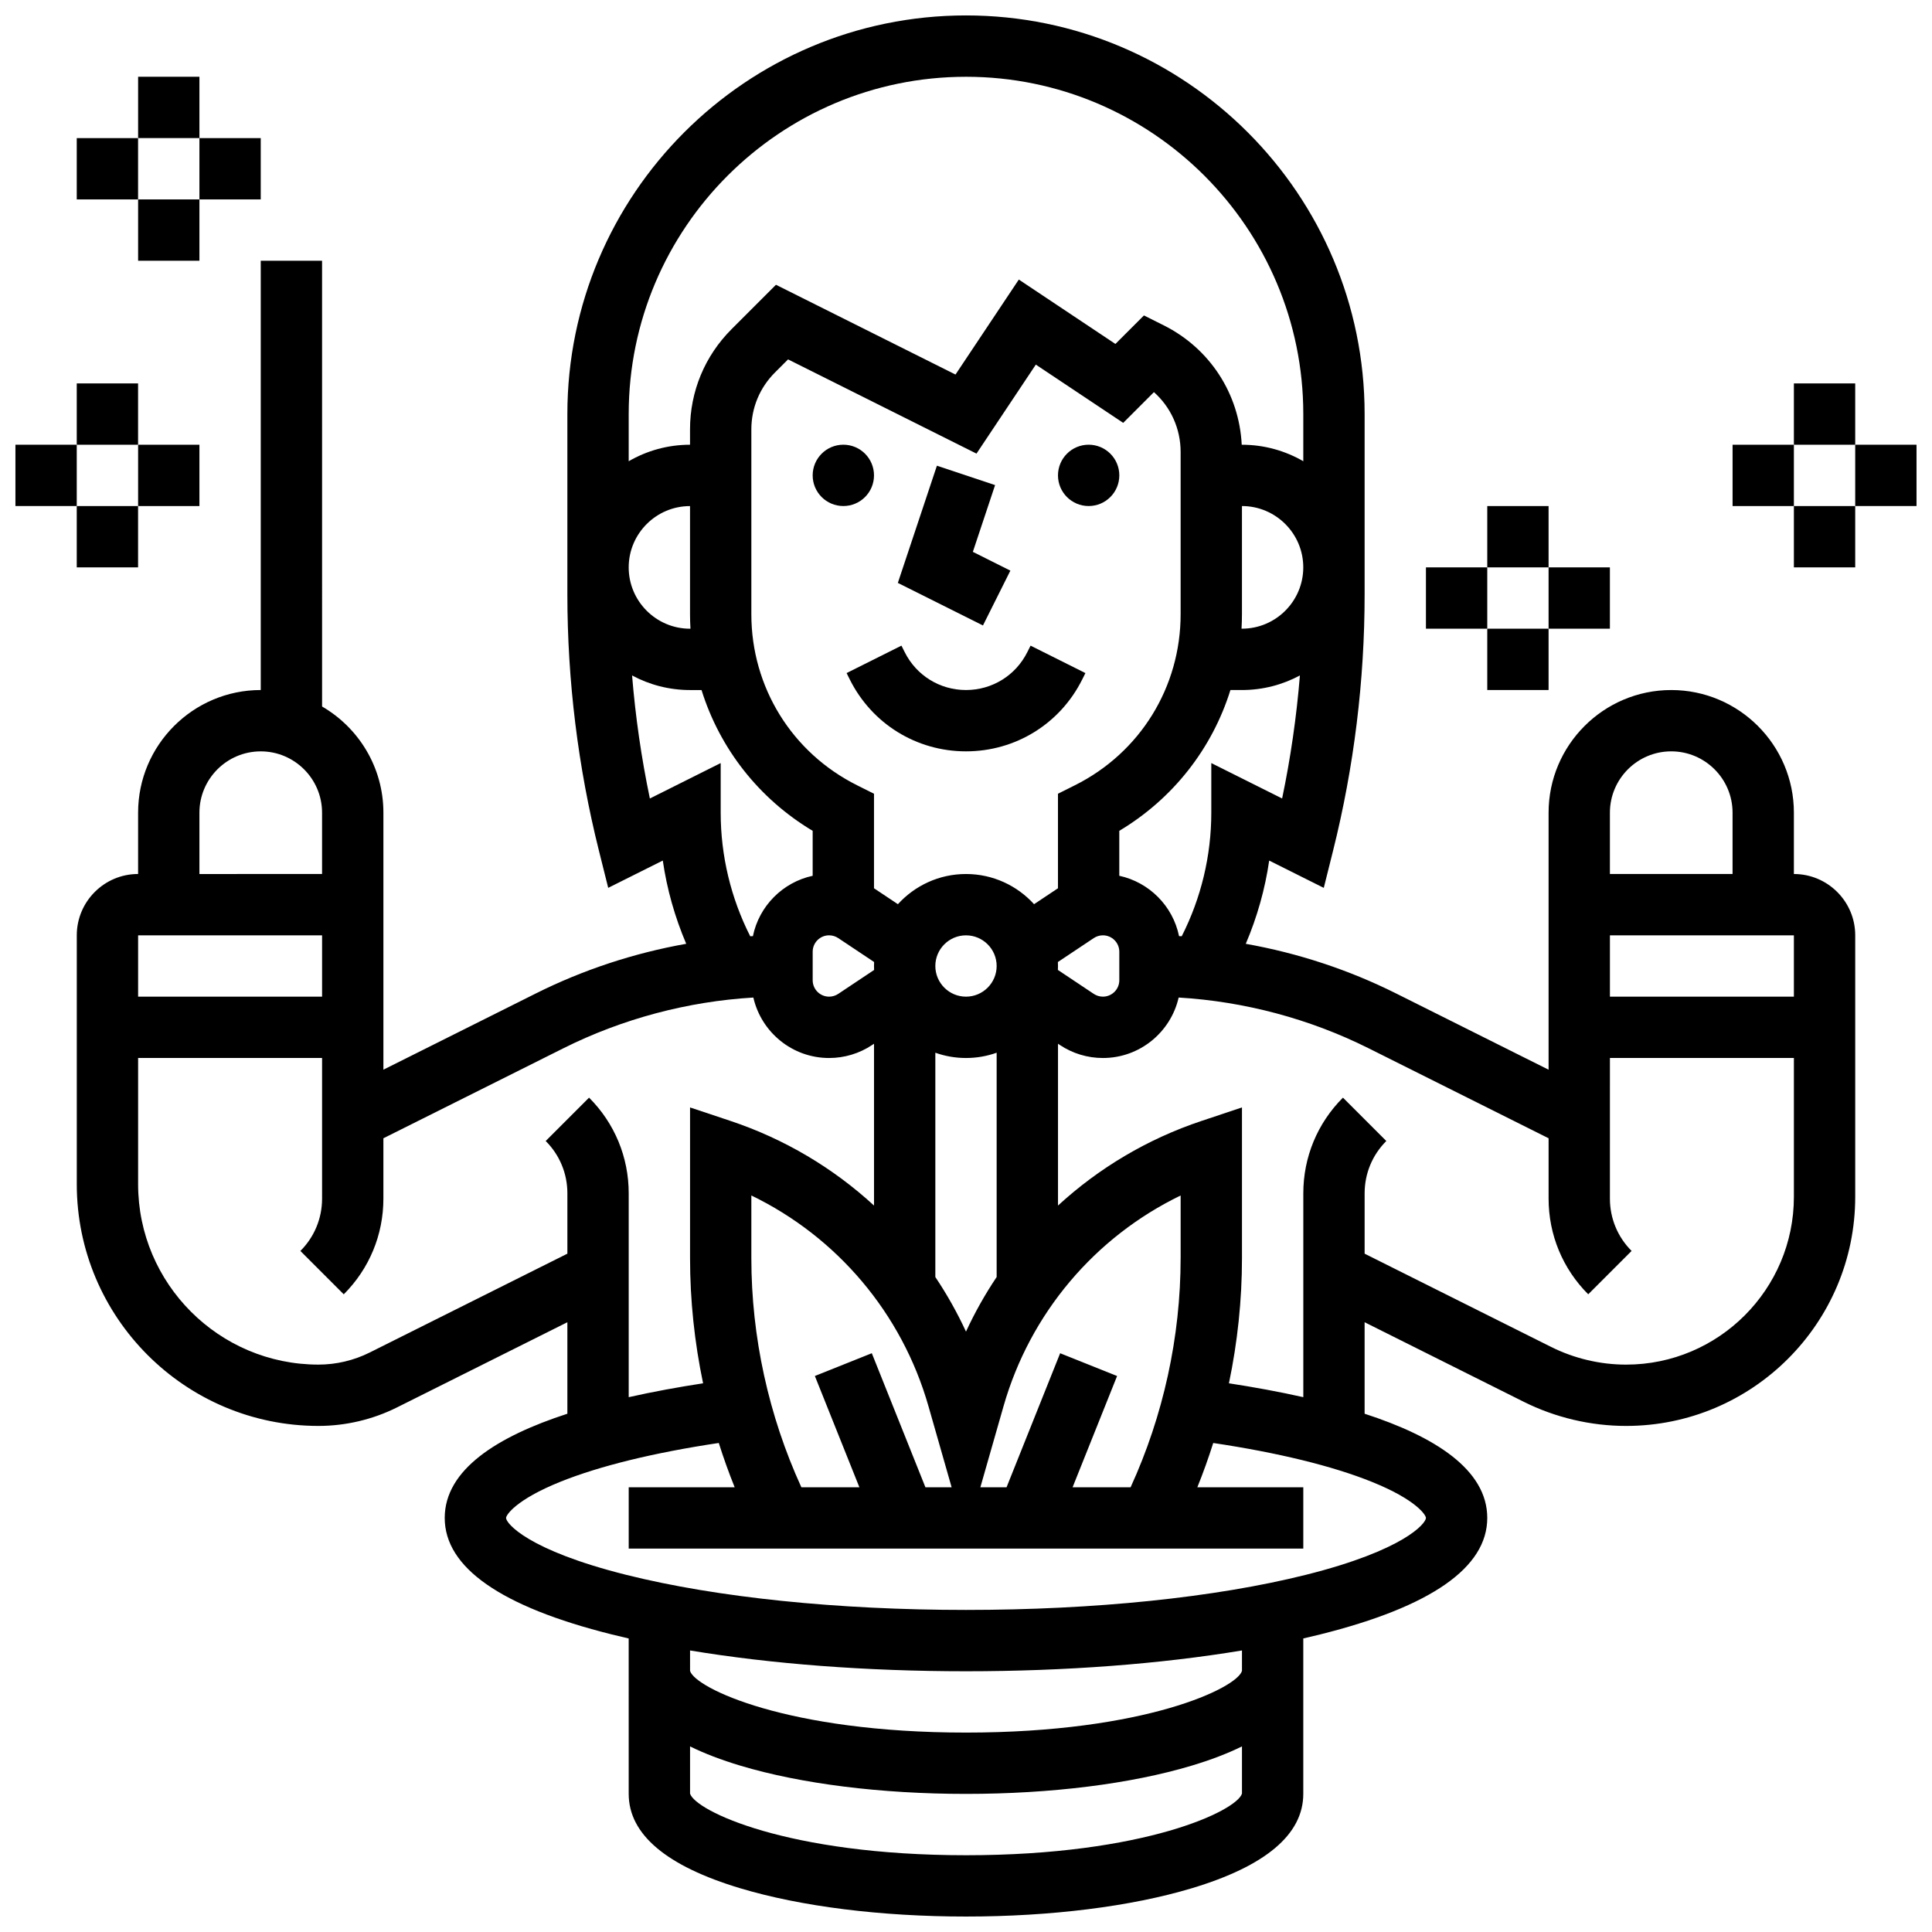
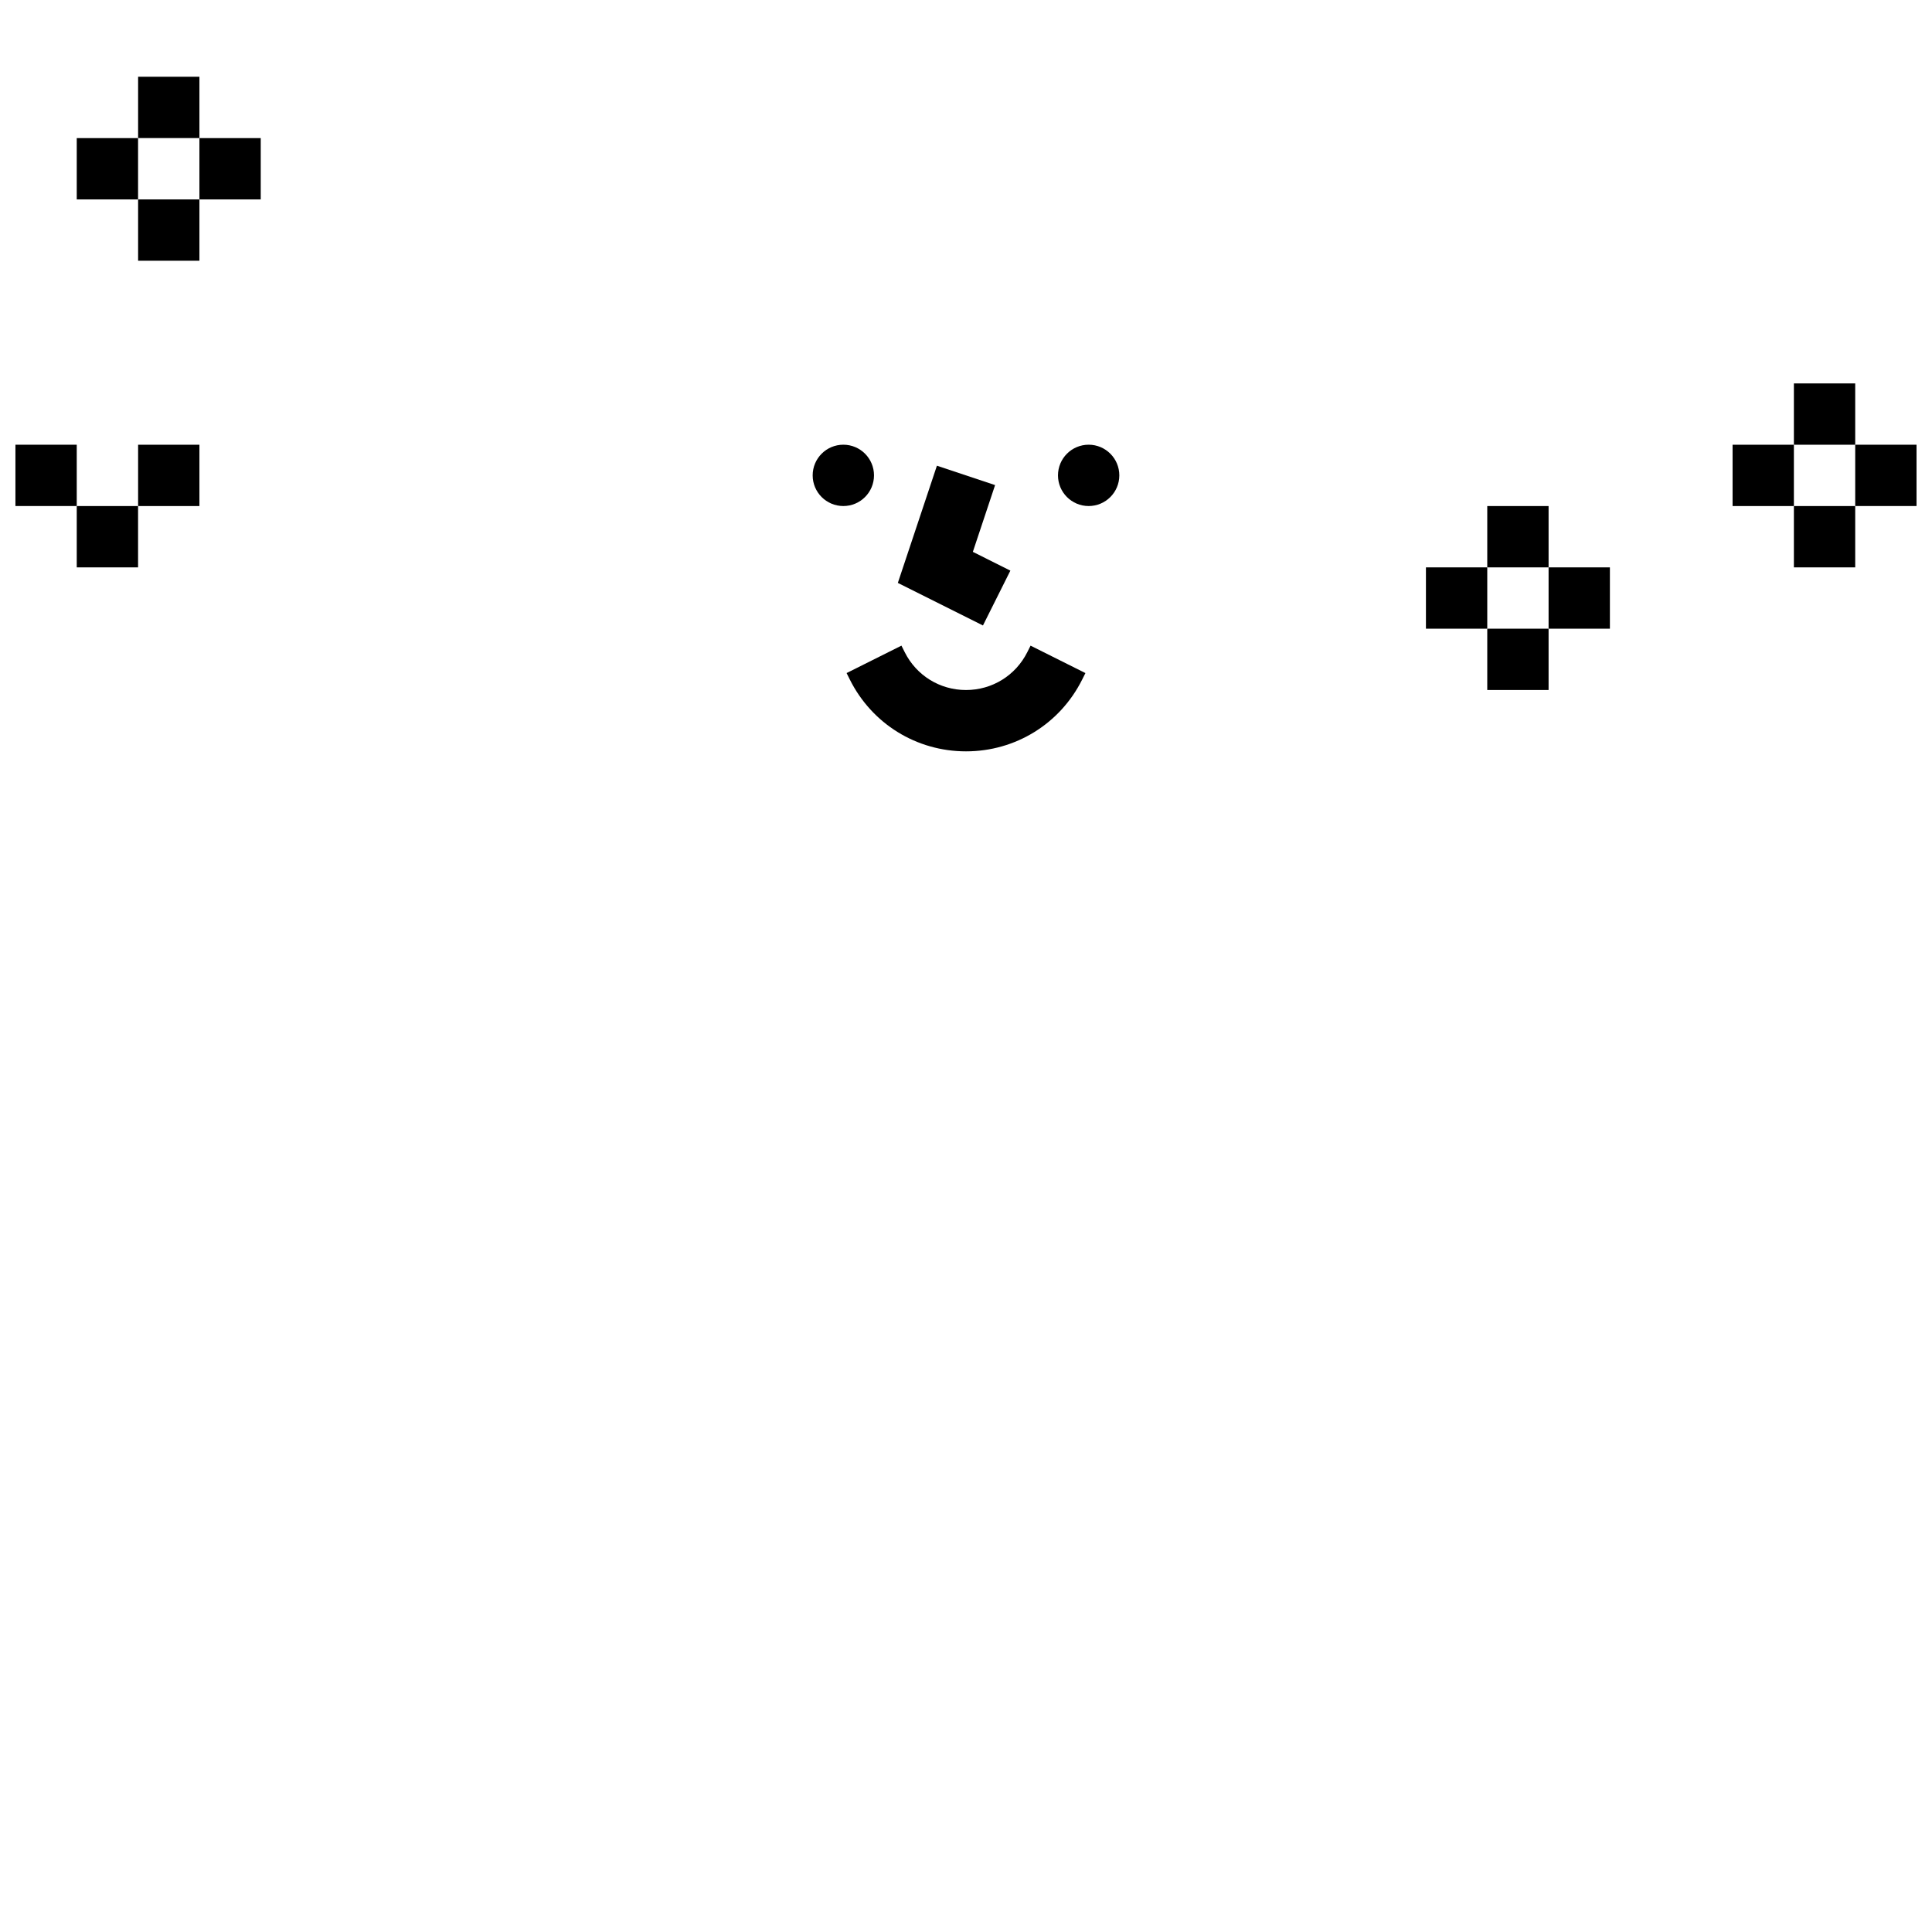
<svg xmlns="http://www.w3.org/2000/svg" width="800px" height="800px" version="1.1" viewBox="144 144 512 512">
  <defs>
    <clipPath id="c">
-       <path d="m164 148.09h472v503.81h-472z" />
-     </clipPath>
+       </clipPath>
    <clipPath id="b">
      <path d="m635 261h16.902v18h-16.902z" />
    </clipPath>
    <clipPath id="a">
      <path d="m148.09 261h16.906v18h-16.906z" />
    </clipPath>
  </defs>
  <path d="m375.62 269.98c0 4.488-3.637 8.125-8.125 8.125-4.488 0-8.129-3.637-8.129-8.125s3.641-8.129 8.129-8.129c4.488 0 8.125 3.641 8.125 8.129" />
  <path d="m440.63 269.98c0 4.488-3.641 8.125-8.125 8.125-4.488 0-8.129-3.637-8.129-8.125s3.641-8.129 8.129-8.129c4.484 0 8.125 3.641 8.125 8.129" />
  <path d="m416.25 316.82c-3.098 6.195-9.324 10.043-16.25 10.043s-13.152-3.848-16.25-10.047l-0.859-1.715-14.535 7.269 0.855 1.715c5.867 11.738 17.664 19.031 30.789 19.031 13.121 0 24.922-7.293 30.789-19.027l0.859-1.715-14.535-7.269z" />
  <path d="m411.76 295.22-9.945-4.973 5.894-17.691-15.418-5.141-10.355 31.062 22.555 11.277z" />
  <g clip-path="url(#c)">
    <path d="m619.4 375.62v-16.25c0-17.922-14.582-32.504-32.504-32.504s-32.504 14.582-32.504 32.504v68.113l-40.426-20.215c-12.539-6.269-26.008-10.695-39.824-13.148 3.008-7.059 5.106-14.469 6.207-22.059l14.465 7.234 2.457-9.828c5.555-22.211 8.367-45.082 8.367-67.98v-47.758c0-58.25-47.391-105.64-105.64-105.64-58.25 0-105.64 47.387-105.64 105.64v47.754c0 22.898 2.816 45.77 8.367 67.98l2.457 9.828 14.465-7.234c1.098 7.59 3.199 15.004 6.207 22.059-13.816 2.449-27.289 6.879-39.824 13.148l-40.426 20.215v-68.113c0-12.004-6.547-22.5-16.25-28.133l-0.004-118.13h-16.25v113.76c-17.922 0-32.504 14.582-32.504 32.504v16.25c-8.961 0-16.25 7.293-16.25 16.25v65.957c-0.004 35.328 28.734 64.062 64.055 64.062 7.191 0 14.395-1.699 20.828-4.918l45.129-22.562v24.246c-18.562 6.023-32.504 14.812-32.504 27.613 0 13.145 14.883 23.527 44.234 30.867 1.477 0.371 2.988 0.727 4.519 1.078l0.004 41.188c0 10.711 9.957 19.129 29.59 25.02 16.086 4.828 37.32 7.484 59.797 7.484 22.473 0 43.711-2.656 59.793-7.484 19.637-5.887 29.59-14.305 29.59-25.02v-41.191c1.531-0.348 3.043-0.707 4.519-1.078 29.355-7.336 44.238-17.719 44.238-30.863 0-12.805-13.941-21.59-32.504-27.613v-24.246l42.145 21.07c8.387 4.195 17.777 6.41 27.152 6.41 33.48 0 60.719-27.238 60.719-60.719v-69.297c0-8.961-7.293-16.25-16.254-16.25zm0 16.25v16.25h-48.754v-16.25zm-32.504-48.754c8.961 0 16.25 7.293 16.25 16.25v16.25h-32.504v-16.25c0.004-8.961 7.293-16.25 16.254-16.25zm-121.89 3.106v13.145c0 11.398-2.695 22.625-7.836 32.75-0.238-0.016-0.473-0.02-0.711-0.031-1.633-7.977-7.891-14.281-15.836-15.996v-11.914c14.281-8.531 24.625-21.832 29.453-37.312h3.055c5.555 0 10.785-1.402 15.359-3.867-0.895 10.953-2.465 21.852-4.715 32.609zm-8.129 131.2c0 20.859-4.574 41.742-13.254 60.719h-15.375l11.793-29.484-15.09-6.035-14.203 35.52h-6.941l6.141-21.484c7.035-24.629 24.211-44.84 46.934-55.84v16.605zm-67.633 60.719-14.207-35.523-15.09 6.035 11.797 29.488h-15.375c-8.68-18.977-13.254-39.859-13.254-60.719v-16.609c22.723 11 39.898 31.211 46.934 55.84l6.141 21.488zm39.621-186.04-4.492 2.246v25.051l-6.336 4.223c-4.461-4.91-10.898-8-18.039-8-7.144 0-13.578 3.09-18.043 8l-6.336-4.223v-25.051l-4.492-2.246c-17.277-8.641-28.012-26.008-28.012-45.324v-48.992c0-5.684 2.215-11.023 6.231-15.043l3.5-3.5 49.934 24.969 15.723-23.586 23.16 15.438 8.141-8.145c4.457 3.969 7.074 9.676 7.074 15.855v43c0 19.32-10.73 36.688-28.012 45.328zm-28.867 144.79c-2.336-5.055-5.059-9.887-8.125-14.465v-59.445c2.543 0.902 5.277 1.398 8.125 1.398s5.582-0.496 8.125-1.398v59.445c-3.07 4.578-5.793 9.41-8.125 14.465zm0-88.766c-4.481 0-8.125-3.644-8.125-8.125s3.644-8.125 8.125-8.125 8.125 3.644 8.125 8.125-3.644 8.125-8.125 8.125zm-36.281-16.254c0.863 0 1.695 0.254 2.414 0.73l9.516 6.344c-0.016 0.352-0.027 0.699-0.027 1.055 0 0.352 0.012 0.703 0.027 1.051l-9.516 6.344c-0.719 0.477-1.551 0.73-2.414 0.73-2.398 0-4.348-1.949-4.348-4.348v-7.555c-0.004-2.398 1.949-4.352 4.348-4.352zm60.633 9.176c0.016-0.348 0.027-0.699 0.027-1.051 0-0.352-0.012-0.703-0.027-1.051l9.516-6.344c0.719-0.477 1.551-0.73 2.414-0.73 2.398 0 4.348 1.949 4.348 4.348v7.555c0 2.398-1.949 4.348-4.348 4.348-0.863 0-1.695-0.254-2.414-0.73zm48.781-94.27v-28.668c8.961 0 16.25 7.293 16.25 16.25 0 8.961-7.293 16.25-16.25 16.25h-0.113c0.07-1.27 0.113-2.547 0.113-3.832zm-73.133-142.43c49.285 0 89.387 40.098 89.387 89.387v12.5c-4.785-2.773-10.332-4.371-16.25-4.371h-0.066c-0.676-13.527-8.457-25.535-20.676-31.645l-5.238-2.621-7.559 7.555-25.598-17.066-16.781 25.172-47.578-23.789-11.781 11.781c-7.09 7.09-10.996 16.512-10.996 26.535v4.074c-5.918 0-11.465 1.598-16.25 4.371v-12.496c0-49.285 40.098-89.387 89.387-89.387zm-73.02 146.27h-0.117c-8.961 0-16.25-7.293-16.25-16.25 0-8.961 7.293-16.25 16.25-16.25v28.668c0 1.281 0.043 2.559 0.117 3.832zm8.012 48.754v-13.148l-18.77 9.387c-2.25-10.758-3.82-21.656-4.715-32.609 4.574 2.465 9.805 3.867 15.355 3.867h3.051c4.828 15.48 15.172 28.777 29.453 37.312v11.914c-7.945 1.715-14.203 8.02-15.836 15.996-0.238 0.012-0.473 0.016-0.711 0.031-5.133-10.125-7.828-21.348-7.828-32.75zm-138.14 0c0-8.961 7.293-16.25 16.25-16.25 8.961 0 16.25 7.293 16.25 16.25v16.25l-32.5 0.004zm32.504 32.504v16.25l-48.754 0.004v-16.25zm70.754 43.012-11.492 11.492c3.707 3.707 5.746 8.633 5.746 13.871v15.988l-52.398 26.199c-4.188 2.094-8.879 3.199-13.559 3.199-26.359 0.004-47.805-21.441-47.805-47.801v-33.457h48.754v37.266c0 5.238-2.039 10.168-5.746 13.871l11.492 11.492c6.773-6.773 10.504-15.781 10.504-25.363v-15.988l47.695-23.848c15.629-7.816 32.895-12.41 50.348-13.449 2.09 9.16 10.285 16.023 20.07 16.023 4.082 0 8.031-1.195 11.43-3.461l0.477-0.316v42.879c-10.805-9.934-23.715-17.652-38.059-22.434l-10.695-3.566v39.941c0 11.129 1.176 22.262 3.457 33.164-6.578 1.008-13.246 2.223-19.711 3.676v-54.016c0-9.582-3.731-18.59-10.508-25.363zm99.895 200.77c-47.383 0-71.75-11.789-73.133-16.332v-12.508c3.789 1.867 8.234 3.574 13.34 5.106 16.082 4.824 37.316 7.481 59.793 7.481 22.473 0 43.711-2.656 59.793-7.484 5.106-1.531 9.547-3.234 13.34-5.106v12.508c-1.387 4.547-25.75 16.336-73.133 16.336zm73.133-48.848c-1.336 4.531-25.699 16.344-73.133 16.344s-71.797-11.812-73.133-16.344v-5.418c21.562 3.582 46.785 5.512 73.133 5.512s51.57-1.926 73.133-5.512zm48.754-40.539c0 1.414-5.68 8.539-31.926 15.102-23.93 5.981-55.879 9.277-89.961 9.277s-66.035-3.297-89.965-9.277c-26.246-6.562-31.926-13.688-31.926-15.102 0-0.754 2.562-4.824 14.395-9.586 10.41-4.191 24.828-7.715 41.977-10.281 1.254 3.965 2.656 7.883 4.211 11.738l-28.078 0.004v16.25h178.77v-16.25h-28.078c1.555-3.856 2.957-7.773 4.211-11.738 17.148 2.566 31.562 6.086 41.977 10.277 11.836 4.762 14.395 8.832 14.395 9.586zm53.047-40.629c-6.867 0-13.742-1.625-19.887-4.695l-49.41-24.707v-15.988c0-5.238 2.039-10.168 5.746-13.871l-11.492-11.492c-6.773 6.773-10.504 15.781-10.504 25.363v54.016c-6.465-1.453-13.133-2.668-19.711-3.676 2.281-10.902 3.457-22.035 3.457-33.164v-39.941l-10.695 3.566c-14.344 4.781-27.254 12.5-38.059 22.434v-42.879l0.477 0.316c3.394 2.262 7.348 3.461 11.426 3.461 9.785 0 17.98-6.863 20.07-16.023 17.453 1.039 34.715 5.637 50.348 13.449l47.691 23.844v15.988c0 9.582 3.731 18.59 10.504 25.363l11.492-11.492c-3.707-3.707-5.746-8.633-5.746-13.871l0.004-37.262h48.754v36.793c0 24.52-19.945 44.469-44.465 44.469z" />
  </g>
  <path d="m538.14 278.11h16.25v16.25h-16.25z" />
  <path d="m521.89 294.36h16.25v16.25h-16.25z" />
  <path d="m538.14 310.61h16.25v16.25h-16.25z" />
  <path d="m554.39 294.36h16.25v16.25h-16.25z" />
  <path d="m619.4 245.61h16.25v16.25h-16.25z" />
  <path d="m603.15 261.86h16.25v16.25h-16.25z" />
  <path d="m619.4 278.11h16.25v16.25h-16.25z" />
  <g clip-path="url(#b)">
    <path d="m635.65 261.86h16.25v16.25h-16.25z" />
  </g>
-   <path d="m164.34 245.61h16.25v16.25h-16.25z" />
  <g clip-path="url(#a)">
    <path d="m148.09 261.86h16.25v16.25h-16.25z" />
  </g>
  <path d="m164.34 278.11h16.25v16.25h-16.25z" />
  <path d="m180.6 261.86h16.25v16.25h-16.25z" />
  <path d="m180.6 164.34h16.25v16.25h-16.25z" />
  <path d="m164.34 180.6h16.25v16.25h-16.25z" />
  <path d="m180.6 196.85h16.25v16.25h-16.25z" />
  <path d="m196.85 180.6h16.25v16.25h-16.25z" />
</svg>